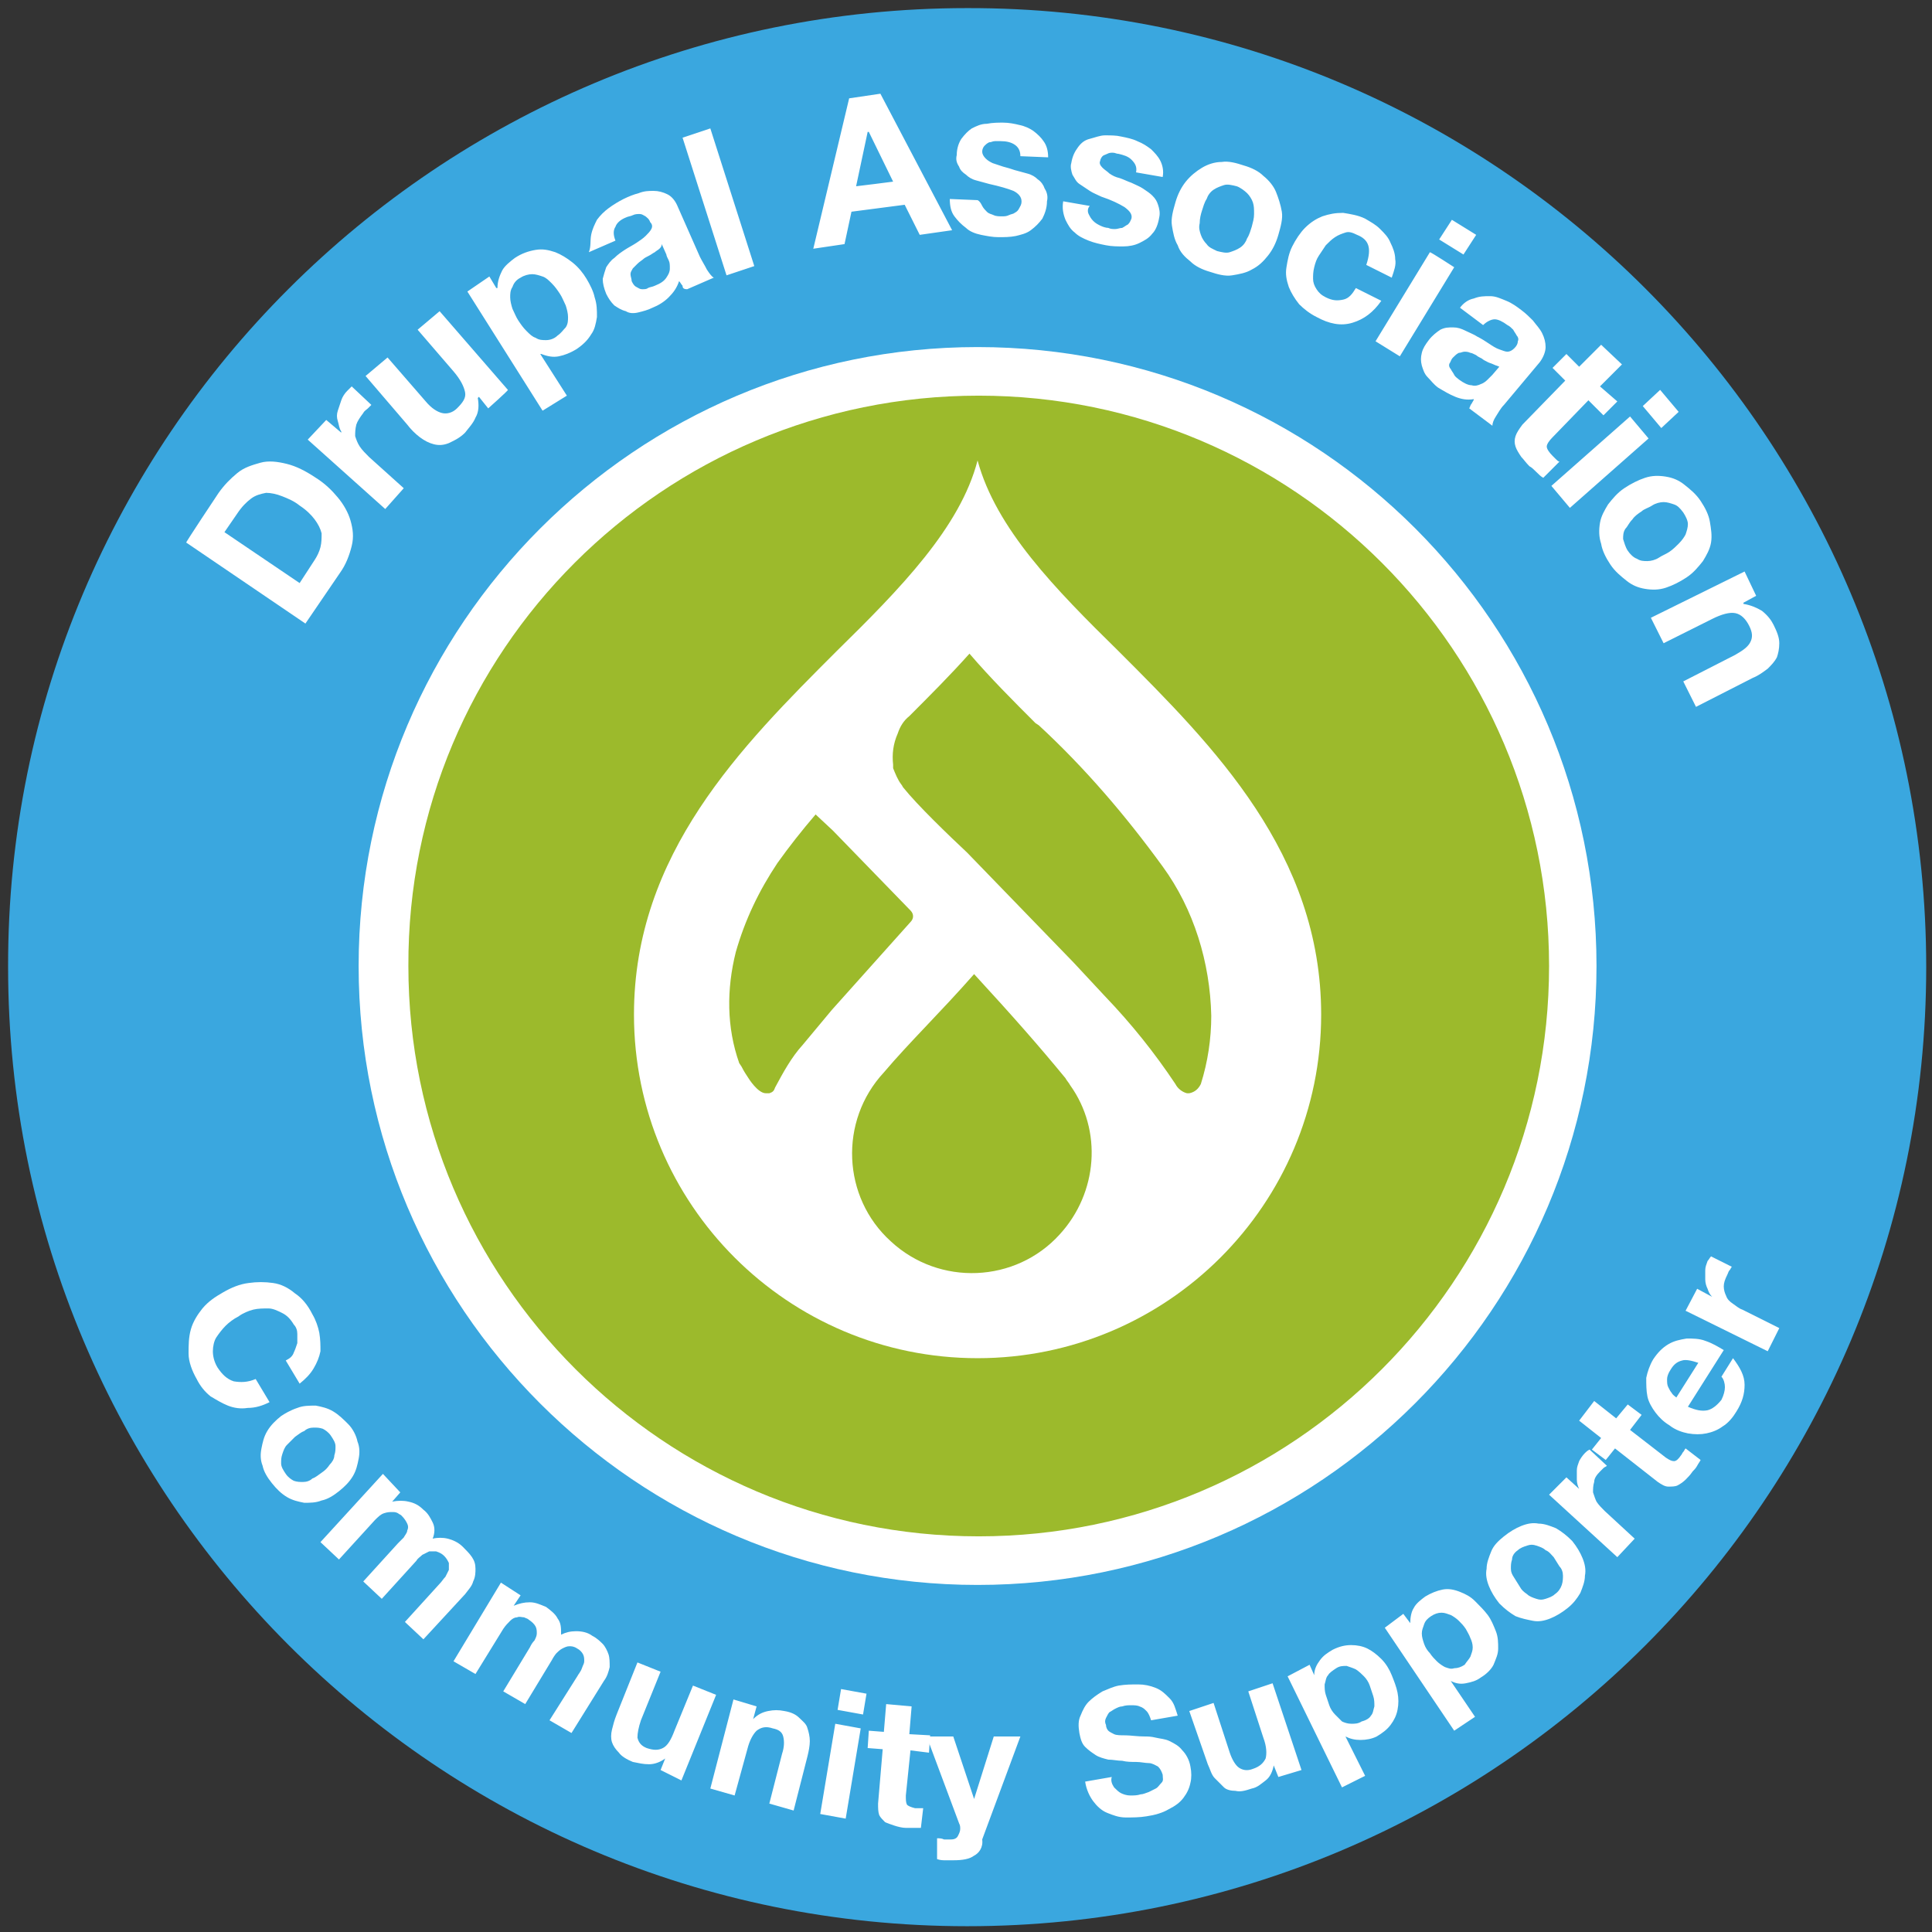
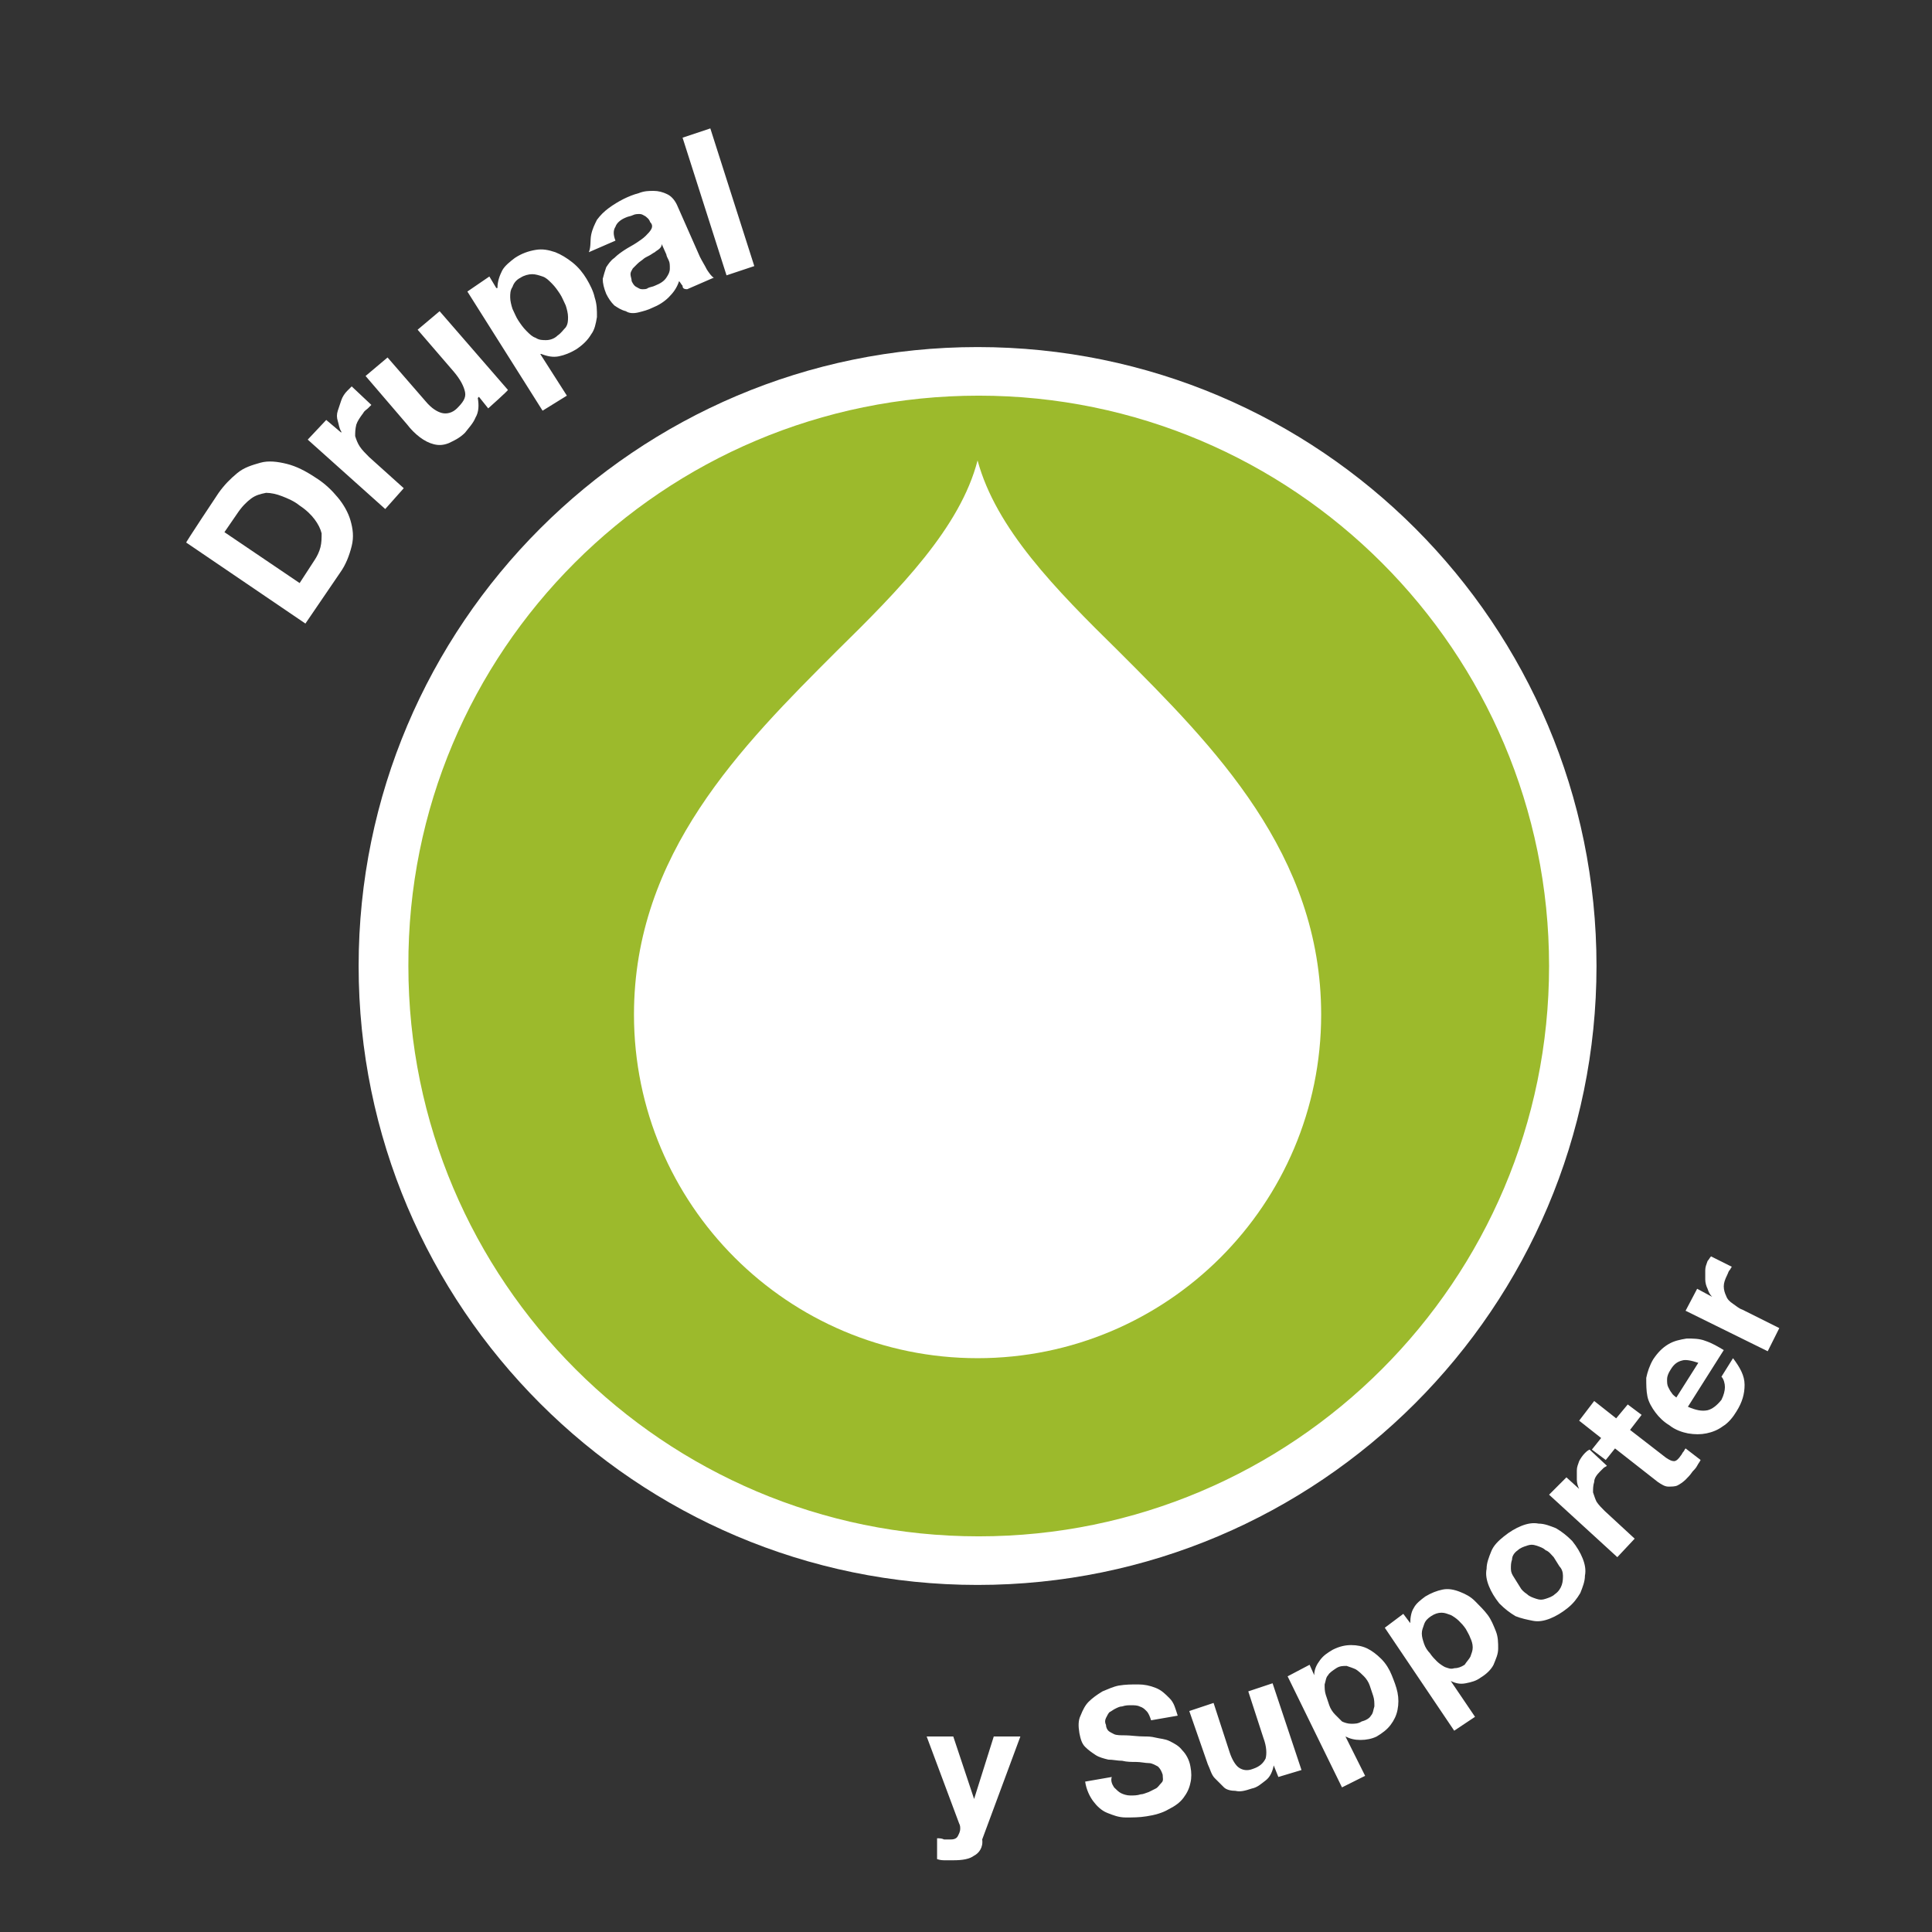
<svg xmlns="http://www.w3.org/2000/svg" width="167" height="167" viewBox="0 0 167 167">
  <rect x="0" y="0" width="167" height="167" fill="#333333" stroke="none" />
  <defs>
    <linearGradient id="a" x1=".282%" x2="13.133%" y1="50%" y2="50%">
      <stop offset="0%" stop-color="#3AA7DF" />
      <stop offset="51.94%" stop-color="#3AA7DF" />
      <stop offset="100%" stop-color="#3AA7DF" />
    </linearGradient>
  </defs>
  <g fill="none" fill-rule="evenodd">
-     <path fill="url(#a)" fill-rule="nonzero" d="M166.5,83.6 C166.5,129.4 129.4,166.5 83.6,166.5 C37.8,166.5 0.7,129.4 0.7,83.6 C0.6,37.8 37.8,0.7 83.6,0.7 C129.4,0.6 166.5,37.8 166.5,83.6 Z" />
    <g fill-rule="nonzero" transform="translate(31 30)">
      <path fill="#9CBA2C" d="M53.5,104.9 C25.2,104.9 2.1,81.9 2.1,53.5 C2.1,25.2 25.1,2.1 53.5,2.1 C67.2,2.1 80.1,7.4 89.8,17.1 C99.5,26.8 104.8,39.7 104.8,53.4 C104.9,81.8 81.9,104.9 53.5,104.9 L53.5,104.9 Z" />
      <path fill="#FFF" d="M53.6,4.2 C80.8,4.2 102.9,26.3 102.9,53.5 C102.9,80.7 80.8,102.8 53.6,102.8 C26.4,102.8 4.3,80.7 4.3,53.5 C4.2,26.3 26.3,4.2 53.6,4.2 L53.6,4.2 M53.5,0 C24,0 0,24 0,53.5 C0,83 24,107 53.5,107 C83,107 107,83 107,53.5 C107,24 83.1,0 53.5,0 L53.5,0 Z" />
      <path fill="#FFF" d="M53.5,87.4 C37.1,87.4 23.8,74.1 23.8,57.7 C23.8,43.8 33.1,34.5 41.3,26.3 C46.8,20.9 52,15.6 53.5,9.8 C55.1,15.7 60.2,20.9 65.7,26.3 C73.9,34.5 83.2,43.8 83.2,57.7 C83.2,74.1 69.9,87.4 53.5,87.4" />
-       <path fill="#9CBA2B" d="M58.5 32.5C56.6 30.6 54.6 28.6 52.8 26.5 51.1 28.4 49.4 30.1 47.6 31.9 47.1 32.3 46.8 32.8 46.6 33.4 46.2 34.3 46.1 35.2 46.2 36.1 46.2 36.2 46.2 36.3 46.2 36.4 46.4 36.9 46.6 37.4 46.9 37.8 47 37.9 47 38 47.1 38.1 48.3 39.6 51 42.2 52.6 43.7L61.8 53.2 64.5 56.1C66.8 58.5 68.8 61 70.6 63.7L70.6 63.7C70.8 64.1 71.2 64.4 71.6 64.5L71.8 64.5C72.3 64.4 72.6 64.1 72.8 63.7L72.8 63.7C73.4 61.8 73.7 59.8 73.7 57.8 73.6 53.2 72.2 48.6 69.5 44.9 66.3 40.5 62.8 36.4 58.8 32.7L58.5 32.5ZM61.1 63.2C58.8 60.4 56.6 57.9 53.2 54.2 50.3 57.5 47.6 60.1 45.4 62.7 41.5 66.9 41.8 73.5 46 77.3 50.2 81.2 56.8 80.9 60.6 76.7 63.9 73.1 64.3 67.7 61.5 63.8 61.4 63.6 61.2 63.4 61.1 63.2ZM47.7 49.7C48 49.4 48 49 47.7 48.7L41 41.8 39.5 40.4C38.3 41.8 37.2 43.2 36.2 44.6 34.6 47 33.4 49.5 32.6 52.3L32.6 52.3C31.8 55.5 31.8 58.8 32.9 61.9L33.1 62.2C33.3 62.6 33.5 62.9 33.7 63.2L33.7 63.2C33.7 63.2 34.5 64.5 35.2 64.5L35.5 64.5C35.8 64.4 35.9 64.3 36 64 36.7 62.7 37.4 61.4 38.4 60.3L40.9 57.3 40.9 57.3 47.7 49.7Z" />
    </g>
    <g fill="#FFF" fill-rule="nonzero" transform="translate(16 8)">
      <path d="M2.9 34.6C3.4 33.9 3.9 33.4 4.5 32.9 5.1 32.4 5.8 32.2 6.5 32 7.2 31.8 8 31.9 8.8 32.1 9.6 32.3 10.4 32.7 11.3 33.3 12.1 33.8 12.7 34.4 13.2 35 13.7 35.6 14.1 36.3 14.3 37 14.5 37.7 14.6 38.4 14.4 39.2 14.2 40 13.9 40.8 13.4 41.5L10.4 45.9.1 38.9C-.1 39.1 2.9 34.6 2.9 34.6ZM11.2 40.4C11.4 40.1 11.6 39.7 11.7 39.3 11.8 38.9 11.8 38.5 11.8 38.1 11.7 37.7 11.5 37.3 11.2 36.9 10.9 36.5 10.5 36.1 9.9 35.7 9.4 35.3 8.9 35.1 8.4 34.9 7.9 34.7 7.4 34.6 7 34.6 6.5 34.7 6.1 34.8 5.7 35.1 5.3 35.4 4.9 35.8 4.5 36.4L3.4 38 9.9 42.4 11.2 40.4ZM12.2 28.3 13.5 29.4 13.5 29.3C13.3 29 13.3 28.7 13.2 28.4 13.1 28.1 13.1 27.8 13.2 27.5 13.3 27.2 13.4 26.9 13.5 26.6 13.6 26.3 13.8 26 14 25.8 14.1 25.7 14.3 25.5 14.4 25.4L16.1 27C16 27.1 15.9 27.2 15.8 27.3 15.7 27.4 15.5 27.5 15.4 27.7 15.1 28.1 14.9 28.4 14.8 28.7 14.7 29.1 14.7 29.4 14.7 29.7 14.8 30 14.9 30.3 15.1 30.6 15.3 30.9 15.6 31.2 15.9 31.5L18.9 34.2 17.3 36 10.6 30 12.2 28.3ZM26.2 27.3 25.4 26.3 25.3 26.4C25.4 27 25.4 27.6 25.1 28.1 24.9 28.6 24.5 29 24.2 29.4 23.7 29.9 23.2 30.1 22.8 30.3 22.3 30.5 21.9 30.5 21.5 30.4 21.1 30.3 20.7 30.1 20.3 29.8 19.9 29.5 19.5 29.1 19.2 28.7L15.6 24.5 17.5 22.9 20.8 26.7C21.3 27.3 21.8 27.6 22.2 27.7 22.6 27.8 23.1 27.7 23.5 27.3 24 26.8 24.3 26.4 24.2 25.9 24.1 25.4 23.8 24.8 23.2 24.1L20.1 20.5 22 18.9 27.9 25.7C28 25.7 26.2 27.3 26.2 27.3ZM26.3 15.9 26.9 16.9 27 16.9C27 16.3 27.2 15.8 27.4 15.4 27.6 15 28.1 14.6 28.5 14.3 29.1 13.9 29.7 13.7 30.3 13.6 30.9 13.5 31.4 13.6 32 13.8 32.5 14 33 14.3 33.5 14.7 34 15.1 34.4 15.6 34.7 16.1 35 16.6 35.3 17.2 35.4 17.7 35.6 18.3 35.6 18.8 35.6 19.4 35.5 20 35.4 20.5 35.1 20.9 34.8 21.4 34.4 21.8 33.8 22.2 33.3 22.5 32.8 22.7 32.3 22.8 31.8 22.9 31.3 22.8 30.8 22.6L30.7 22.6 33 26.2 30.9 27.5 24.4 17.2C24.4 17.2 26.3 15.9 26.3 15.9ZM32.9 20.3C33.1 20 33.1 19.7 33.1 19.4 33.1 19.1 33 18.7 32.9 18.4 32.7 18 32.6 17.7 32.4 17.4 32.2 17.1 32 16.8 31.7 16.5 31.4 16.2 31.2 16 30.9 15.9 30.6 15.8 30.3 15.7 30 15.7 29.7 15.7 29.3 15.8 29 16 28.6 16.2 28.4 16.5 28.3 16.8 28.1 17.1 28.1 17.4 28.1 17.7 28.1 18 28.2 18.4 28.3 18.7 28.5 19.1 28.6 19.4 28.8 19.7 29 20 29.2 20.3 29.5 20.6 29.8 20.9 30 21.1 30.3 21.2 30.6 21.4 30.9 21.4 31.2 21.4 31.5 21.4 31.9 21.3 32.2 21 32.5 20.8 32.7 20.5 32.9 20.3ZM35.1 12.3C35.2 11.8 35.4 11.4 35.6 11 35.9 10.6 36.2 10.3 36.6 10 37 9.7 37.5 9.4 37.9 9.2 38.3 9 38.8 8.8 39.2 8.7 39.7 8.5 40.1 8.5 40.5 8.5 40.9 8.5 41.3 8.6 41.7 8.8 42.1 9 42.4 9.4 42.6 9.9L44.5 14.2C44.7 14.6 44.9 14.9 45.1 15.3 45.3 15.6 45.5 15.9 45.7 16L43.4 17C43.1 17 43 16.9 43 16.7 42.9 16.6 42.8 16.4 42.7 16.3 42.5 16.9 42.2 17.3 41.8 17.7 41.4 18.1 40.9 18.4 40.4 18.6 40 18.8 39.6 18.9 39.2 19 38.8 19.1 38.4 19.1 38.1 18.9 37.7 18.8 37.4 18.6 37.1 18.4 36.8 18.1 36.6 17.8 36.4 17.4 36.2 16.9 36.1 16.5 36.1 16.1 36.2 15.7 36.3 15.4 36.4 15.1 36.6 14.8 36.8 14.5 37.1 14.3 37.4 14 37.7 13.8 38 13.6 38.3 13.4 38.7 13.2 39 13 39.3 12.8 39.6 12.6 39.8 12.4 40 12.2 40.2 12 40.3 11.8 40.4 11.6 40.4 11.4 40.2 11.2 40.1 10.9 39.9 10.8 39.8 10.7 39.6 10.6 39.5 10.5 39.3 10.5 39.1 10.5 38.9 10.5 38.7 10.6 38.5 10.7 38.3 10.7 38.1 10.8 37.6 11 37.3 11.3 37.2 11.6 37 11.9 37 12.3 37.2 12.8L34.9 13.8C35.1 13.3 35 12.8 35.1 12.3L35.1 12.3ZM41 13.5C40.9 13.6 40.7 13.7 40.6 13.8 40.4 13.9 40.3 14 40.1 14.1 39.9 14.2 39.7 14.3 39.6 14.4 39.5 14.5 39.3 14.6 39.1 14.8 38.9 15 38.8 15.1 38.7 15.2 38.6 15.4 38.5 15.5 38.5 15.7 38.5 15.9 38.6 16.1 38.6 16.3 38.7 16.5 38.8 16.7 39 16.8 39.2 16.9 39.3 17 39.5 17 39.7 17 39.9 17 40 16.9 40.2 16.8 40.4 16.8 40.6 16.7 41.1 16.5 41.4 16.3 41.6 16 41.8 15.7 41.9 15.5 41.9 15.2 41.9 14.9 41.9 14.7 41.8 14.5 41.7 14.3 41.6 14.1 41.6 14L41.2 13.1C41.2 13.3 41.1 13.4 41 13.5Z" />
      <polygon points="45.4 3.1 49.2 15 46.8 15.8 43 3.9" />
-       <path d="M60.1.1 66.3 11.9 63.5 12.3 62.2 9.7 57.6 10.3 57 13.1 54.3 13.5 57.4.5 60.1.1ZM61.2 7.7 59.1 3.4 59 3.4 58 8.1C58.1 8.1 61.2 7.7 61.2 7.7ZM68.9 9.8C69 10 69.2 10.2 69.3 10.3 69.5 10.5 69.7 10.5 69.9 10.6 70.1 10.7 70.4 10.7 70.6 10.7 70.8 10.7 71 10.7 71.2 10.6 71.4 10.5 71.6 10.5 71.7 10.4 71.9 10.3 72 10.2 72.1 10 72.2 9.8 72.3 9.7 72.3 9.4 72.3 9 72 8.7 71.6 8.5 71.1 8.3 70.4 8.1 69.5 7.9 69.1 7.8 68.8 7.7 68.4 7.6 68 7.5 67.7 7.3 67.5 7.1 67.2 6.9 67 6.7 66.9 6.4 66.7 6.1 66.6 5.8 66.7 5.4 66.7 4.8 66.9 4.3 67.1 4 67.4 3.6 67.7 3.3 68 3.1 68.4 2.9 68.8 2.7 69.3 2.7 69.8 2.6 70.3 2.6 70.7 2.6 71.2 2.6 71.7 2.7 72.1 2.8 72.6 2.9 73 3.1 73.3 3.3 73.7 3.6 74 3.9 74.2 4.2 74.5 4.6 74.6 5.1 74.6 5.6L72.2 5.5C72.2 5 72 4.7 71.7 4.5 71.4 4.3 71 4.2 70.5 4.2 70.3 4.2 70.2 4.2 70 4.2 69.8 4.2 69.7 4.3 69.5 4.3 69.3 4.4 69.2 4.5 69.1 4.6 69 4.7 68.9 4.9 68.9 5.1 68.9 5.3 69 5.5 69.2 5.7 69.4 5.9 69.6 6 69.8 6.1 70.1 6.2 70.4 6.3 70.7 6.4 71.1 6.5 71.4 6.6 71.7 6.7 72.1 6.8 72.4 6.9 72.8 7 73.2 7.1 73.5 7.3 73.7 7.5 74 7.7 74.2 8 74.3 8.3 74.5 8.6 74.6 9 74.5 9.4 74.5 10 74.3 10.5 74.1 10.9 73.8 11.3 73.5 11.6 73.1 11.9 72.7 12.2 72.2 12.3 71.8 12.4 71.3 12.5 70.8 12.5 70.3 12.5 69.8 12.5 69.3 12.4 68.8 12.3 68.3 12.2 67.8 12 67.5 11.7 67.1 11.4 66.8 11.1 66.5 10.7 66.2 10.3 66.1 9.8 66.1 9.2L68.5 9.3C68.7 9.4 68.8 9.6 68.9 9.8L68.9 9.8ZM78.1 10.5C78.2 10.7 78.3 10.9 78.5 11.1 78.7 11.3 78.9 11.4 79.1 11.5 79.3 11.6 79.6 11.7 79.8 11.7 80 11.8 80.2 11.8 80.4 11.8 80.6 11.8 80.8 11.7 81 11.7 81.2 11.6 81.3 11.5 81.5 11.4 81.7 11.2 81.7 11.1 81.8 10.9 81.9 10.5 81.6 10.2 81.2 9.9 80.7 9.6 80.1 9.3 79.2 9 78.8 8.8 78.5 8.7 78.2 8.5 77.9 8.3 77.6 8.1 77.3 7.9 77 7.7 76.9 7.4 76.7 7.1 76.6 6.8 76.5 6.4 76.6 6.1 76.7 5.5 76.9 5.1 77.2 4.7 77.5 4.3 77.8 4.1 78.2 4 78.6 3.9 79.1 3.7 79.5 3.7 80 3.7 80.5 3.7 80.9 3.8 81.4 3.9 81.9 4 82.3 4.2 82.8 4.4 83.1 4.6 83.5 4.9 83.8 5.2 84.1 5.5 84.3 5.9 84.5 6.3 84.6 6.8 84.5 7.3L82.2 6.9C82.3 6.4 82.1 6.1 81.8 5.8 81.5 5.5 81.1 5.4 80.7 5.3 80.5 5.3 80.4 5.2 80.2 5.2 80 5.2 79.9 5.2 79.7 5.3 79.5 5.4 79.4 5.4 79.3 5.5 79.2 5.6 79.1 5.8 79.1 5.9 79 6.1 79.1 6.3 79.3 6.5 79.5 6.7 79.7 6.8 79.9 7 80.2 7.2 80.4 7.3 80.8 7.4 81.1 7.5 81.5 7.7 81.8 7.8 82.2 8 82.5 8.1 82.8 8.3 83.1 8.5 83.4 8.7 83.6 8.9 83.9 9.2 84 9.4 84.1 9.7 84.2 10 84.3 10.4 84.2 10.8 84.1 11.4 83.9 11.9 83.6 12.2 83.3 12.6 82.9 12.8 82.5 13 82.1 13.2 81.6 13.3 81.1 13.3 80.6 13.3 80.1 13.3 79.6 13.2 79.1 13.1 78.6 13 78.1 12.8 77.6 12.6 77.2 12.4 76.9 12.1 76.5 11.8 76.3 11.4 76.1 11 75.9 10.5 75.8 10 75.9 9.4L78.2 9.8C78 10 78 10.3 78.1 10.5L78.1 10.5ZM86.5 7.7C86.9 7.2 87.4 6.8 87.9 6.5 88.4 6.2 89 6 89.6 6 90.2 5.9 90.9 6.1 91.5 6.3 92.2 6.5 92.8 6.8 93.2 7.2 93.7 7.6 94.1 8.1 94.3 8.6 94.5 9.1 94.7 9.7 94.8 10.3 94.9 10.9 94.7 11.6 94.5 12.3 94.3 13 94 13.6 93.6 14.1 93.2 14.6 92.8 15 92.2 15.3 91.7 15.6 91.1 15.7 90.5 15.8 89.9 15.9 89.2 15.7 88.6 15.5 87.9 15.3 87.3 15 86.9 14.6 86.4 14.2 86 13.8 85.8 13.2 85.5 12.7 85.4 12.1 85.3 11.5 85.2 10.9 85.4 10.2 85.6 9.5 85.8 8.8 86.1 8.2 86.5 7.7L86.5 7.7ZM87.7 11.3C87.6 11.7 87.7 12 87.8 12.3 87.9 12.6 88.1 12.9 88.3 13.1 88.5 13.4 88.8 13.5 89.2 13.7 89.6 13.8 90 13.9 90.3 13.8 90.6 13.7 90.9 13.6 91.2 13.4 91.5 13.2 91.7 12.9 91.8 12.6 92 12.3 92.1 11.9 92.2 11.6 92.3 11.2 92.4 10.9 92.4 10.5 92.4 10.1 92.4 9.8 92.3 9.5 92.2 9.2 92 8.9 91.8 8.7 91.6 8.5 91.2 8.2 90.9 8.1 90.5 8 90.1 7.9 89.8 8 89.5 8.1 89.2 8.2 88.9 8.4 88.6 8.6 88.4 8.9 88.3 9.2 88.1 9.5 88 9.9 87.9 10.2 87.8 10.5 87.7 10.9 87.7 11.3L87.7 11.3ZM101.3 12.3C100.9 12.1 100.6 12 100.3 12.1 100 12.2 99.7 12.3 99.4 12.5 99.1 12.7 98.9 12.9 98.6 13.2 98.4 13.5 98.2 13.8 98 14.1 97.8 14.4 97.7 14.7 97.6 15.1 97.5 15.5 97.5 15.8 97.5 16.1 97.5 16.4 97.6 16.7 97.8 17 98 17.3 98.2 17.5 98.6 17.7 99.2 18 99.6 18 100.1 17.9 100.6 17.8 100.9 17.4 101.2 16.9L103.4 18C102.7 19 101.9 19.6 100.9 19.9 99.9 20.2 98.9 20 97.8 19.4 97.2 19.1 96.7 18.7 96.3 18.3 95.9 17.8 95.6 17.3 95.4 16.8 95.2 16.2 95.1 15.7 95.2 15.1 95.3 14.5 95.4 13.9 95.7 13.3 96 12.7 96.4 12.1 96.8 11.7 97.3 11.2 97.8 10.9 98.3 10.7 98.9 10.5 99.4 10.4 100.1 10.4 100.7 10.5 101.4 10.6 102 10.9 102.5 11.2 102.9 11.4 103.3 11.8 103.7 12.2 104 12.5 104.2 13 104.4 13.4 104.6 13.9 104.6 14.4 104.7 14.9 104.5 15.4 104.3 16L102.1 14.9C102.6 13.4 102.3 12.7 101.3 12.3L101.3 12.3ZM109.7 15.1 105 22.8 102.9 21.5 107.6 13.8C107.7 13.8 109.7 15.1 109.7 15.1ZM108.4 12.7 109.5 11 111.6 12.3 110.5 14 108.4 12.7ZM111.4 17.8C111.9 17.6 112.3 17.6 112.8 17.6 113.3 17.6 113.7 17.8 114.2 18 114.7 18.2 115.1 18.5 115.5 18.8 115.9 19.1 116.2 19.4 116.5 19.7 116.8 20.1 117.1 20.4 117.3 20.8 117.5 21.2 117.6 21.6 117.6 22 117.6 22.4 117.4 22.9 117.1 23.3L114 27C113.7 27.3 113.5 27.7 113.3 28 113.1 28.3 113 28.6 113 28.8L111 27.3C111.1 27.1 111.1 27 111.2 26.9 111.3 26.7 111.4 26.6 111.4 26.5 110.8 26.6 110.3 26.5 109.8 26.3 109.3 26.1 108.8 25.8 108.3 25.5 107.9 25.2 107.7 24.9 107.4 24.6 107.1 24.3 107 23.9 106.9 23.6 106.8 23.2 106.8 22.9 106.9 22.5 107 22.1 107.2 21.8 107.5 21.4 107.8 21 108.2 20.7 108.5 20.5 108.9 20.3 109.2 20.3 109.6 20.3 110 20.3 110.3 20.4 110.7 20.6 111.1 20.8 111.4 20.9 111.7 21.1 112.1 21.3 112.4 21.5 112.7 21.7 113 21.9 113.3 22.1 113.6 22.2 113.9 22.3 114.1 22.4 114.3 22.4 114.5 22.4 114.7 22.3 114.9 22.1 115.1 21.9 115.2 21.7 115.2 21.5 115.3 21.3 115.2 21.1 115.1 21 115 20.8 114.9 20.7 114.8 20.5 114.6 20.3 114.5 20.2 114.3 20.1 113.9 19.8 113.5 19.6 113.2 19.6 112.9 19.6 112.5 19.8 112.2 20.1L110.2 18.6C110.5 18.2 110.9 17.9 111.4 17.8L111.4 17.8ZM113.1 23.5C112.9 23.4 112.8 23.4 112.6 23.3 112.4 23.2 112.2 23.1 112.1 23 111.9 22.9 111.7 22.8 111.6 22.7 111.4 22.6 111.2 22.5 111.1 22.5 110.9 22.4 110.7 22.4 110.6 22.4 110.4 22.4 110.3 22.5 110.1 22.5 109.9 22.6 109.8 22.7 109.6 22.9 109.4 23.1 109.4 23.3 109.3 23.4 109.2 23.6 109.3 23.8 109.4 23.9 109.5 24.1 109.6 24.2 109.7 24.4 109.8 24.6 110 24.7 110.1 24.8 110.5 25.1 110.9 25.3 111.2 25.3 111.5 25.4 111.8 25.3 112 25.2 112.3 25.1 112.5 24.9 112.6 24.8 112.8 24.6 112.9 24.5 113 24.4L113.6 23.7C113.4 23.6 113.3 23.6 113.1 23.5L113.1 23.5ZM123.8 26.7 122.6 27.9 121.3 26.6 118.2 29.8C117.9 30.1 117.7 30.4 117.7 30.6 117.7 30.8 117.9 31.1 118.2 31.4 118.3 31.5 118.4 31.6 118.5 31.7 118.6 31.8 118.7 31.9 118.8 31.9L117.4 33.3C117.2 33.2 117 33 116.8 32.8 116.6 32.6 116.4 32.4 116.2 32.3 115.9 32 115.7 31.7 115.5 31.5 115.3 31.2 115.1 30.9 115 30.6 114.9 30.3 114.9 30 115 29.7 115.1 29.4 115.3 29.1 115.6 28.7L119.3 24.9 118.2 23.8 119.4 22.6 120.5 23.7 122.4 21.8 124.2 23.5 122.3 25.4 123.8 26.7 123.8 26.7ZM126.5 29.9 119.7 35.9 118.1 34 124.9 28 126.5 29.9ZM126 27.1 127.5 25.7 129.1 27.6 127.6 29 126 27.1ZM126.2 33.3C126.8 33.1 127.4 33.1 128 33.2 128.6 33.3 129.1 33.5 129.6 33.9 130.1 34.3 130.6 34.7 131 35.3 131.4 35.9 131.7 36.5 131.8 37.1 131.9 37.7 132 38.3 131.9 38.9 131.8 39.5 131.5 40 131.2 40.5 130.8 41 130.4 41.5 129.8 41.9 129.2 42.3 128.6 42.6 128 42.8 127.4 43 126.8 43 126.2 42.9 125.6 42.8 125.1 42.6 124.6 42.2 124.1 41.8 123.6 41.4 123.2 40.8 122.8 40.2 122.5 39.6 122.4 39 122.2 38.4 122.2 37.8 122.3 37.2 122.4 36.6 122.7 36.1 123 35.6 123.4 35.1 123.8 34.6 124.4 34.2 125 33.8 125.6 33.5 126.2 33.3L126.2 33.3ZM125.1 36.9C124.8 37.2 124.7 37.5 124.5 37.7 124.3 38 124.3 38.3 124.3 38.6 124.4 38.9 124.5 39.3 124.7 39.6 124.9 39.9 125.2 40.2 125.5 40.3 125.8 40.5 126.1 40.5 126.4 40.5 126.7 40.5 127.1 40.4 127.4 40.2 127.7 40 128 39.9 128.3 39.7 128.6 39.5 128.9 39.2 129.1 39 129.4 38.7 129.6 38.4 129.7 38.2 129.8 37.9 129.9 37.6 129.9 37.3 129.9 37 129.7 36.6 129.5 36.3 129.2 35.9 129 35.7 128.7 35.6 128.4 35.5 128.1 35.4 127.8 35.4 127.5 35.4 127.1 35.5 126.8 35.7 126.5 35.9 126.1 36 125.9 36.2 125.6 36.4 125.3 36.6 125.1 36.9ZM135.8 43.5 134.7 44.1 134.7 44.2C135.3 44.3 135.8 44.5 136.3 44.8 136.8 45.2 137.1 45.6 137.3 46 137.6 46.6 137.8 47.1 137.8 47.6 137.8 48.1 137.7 48.5 137.6 48.8 137.4 49.2 137.1 49.5 136.8 49.8 136.4 50.1 136 50.4 135.5 50.6L130.6 53.1 129.5 50.9 134 48.6C134.7 48.2 135.1 47.9 135.3 47.5 135.5 47.1 135.5 46.7 135.2 46.1 134.9 45.5 134.5 45.1 134 45 133.5 44.9 132.8 45.1 132 45.5L127.8 47.6 126.7 45.4 134.8 41.4C134.8 41.4 135.8 43.5 135.8 43.5Z" />
    </g>
    <g transform="translate(8 91)">
      <path d="M0.3,3.1 C6.8,40.5 40,67.8 77.9,67.1 C115.8,66.4 147.8,37.9 153,0.3" />
-       <path fill="#FFF" fill-rule="nonzero" d="M17.4 25.9C17.5 25.7 17.6 25.4 17.7 25.1 17.7 24.8 17.7 24.5 17.7 24.3 17.7 24 17.6 23.7 17.4 23.5 17.1 23 16.8 22.7 16.4 22.5 16 22.3 15.6 22.1 15.2 22.1 14.8 22.1 14.3 22.1 13.9 22.2 13.5 22.3 13 22.5 12.6 22.8 12.2 23 11.8 23.3 11.5 23.6 11.2 23.9 10.9 24.3 10.7 24.6 10.5 24.9 10.4 25.4 10.4 25.8 10.4 26.2 10.5 26.7 10.8 27.2 11.2 27.8 11.6 28.2 12.2 28.4 12.8 28.5 13.4 28.5 14.1 28.2L15.3 30.2C14.7 30.5 14.1 30.7 13.4 30.7 12.8 30.8 12.2 30.7 11.7 30.5 11.2 30.3 10.7 30 10.2 29.7 9.7 29.3 9.3 28.8 9 28.2 8.6 27.5 8.3 26.7 8.3 26 8.3 25.3 8.3 24.6 8.5 23.9 8.7 23.2 9.1 22.6 9.5 22.1 10 21.5 10.6 21.1 11.3 20.7 12 20.3 12.7 20 13.5 19.9 14.2 19.8 14.9 19.8 15.6 19.9 16.3 20 16.9 20.3 17.5 20.8 18.1 21.2 18.6 21.8 19 22.6 19.3 23.1 19.5 23.7 19.6 24.2 19.7 24.8 19.7 25.3 19.7 25.8 19.6 26.3 19.4 26.8 19.1 27.3 18.8 27.8 18.4 28.2 17.9 28.6L16.7 26.6C17.1 26.4 17.3 26.2 17.4 25.9ZM17.7 30.7C18.2 30.5 18.7 30.5 19.3 30.5 19.8 30.6 20.3 30.7 20.8 31 21.3 31.3 21.7 31.7 22.1 32.1 22.5 32.5 22.8 33.1 22.9 33.6 23.1 34.1 23.1 34.6 23 35.1 22.9 35.6 22.8 36.1 22.5 36.6 22.2 37.1 21.8 37.5 21.3 37.9 20.8 38.3 20.3 38.6 19.8 38.7 19.3 38.9 18.8 38.9 18.3 38.9 17.8 38.8 17.3 38.7 16.8 38.4 16.3 38.1 15.9 37.7 15.5 37.2 15.1 36.7 14.8 36.2 14.7 35.7 14.5 35.2 14.5 34.7 14.6 34.2 14.7 33.7 14.8 33.2 15.1 32.7 15.4 32.2 15.8 31.8 16.3 31.4 16.6 31.2 17.1 30.9 17.7 30.7ZM16.8 33.9C16.6 34.1 16.5 34.4 16.4 34.7 16.3 35 16.3 35.2 16.3 35.5 16.3 35.8 16.5 36.1 16.7 36.4 16.9 36.7 17.2 36.9 17.4 37 17.7 37.1 17.9 37.1 18.2 37.1 18.5 37.1 18.8 37 19 36.8 19.3 36.7 19.5 36.5 19.8 36.3 20.1 36.1 20.3 35.9 20.5 35.6 20.7 35.4 20.9 35.1 20.9 34.8 21 34.5 21 34.3 21 34 21 33.7 20.8 33.4 20.6 33.1 20.4 32.8 20.1 32.6 19.9 32.5 19.6 32.4 19.4 32.4 19.1 32.4 18.8 32.4 18.5 32.5 18.3 32.7 18 32.8 17.8 33 17.5 33.2 17.2 33.5 17 33.7 16.8 33.9ZM26.6 38 25.9 38.8 25.9 38.8C26.4 38.7 26.9 38.7 27.3 38.8 27.8 38.9 28.2 39.1 28.6 39.5 29 39.8 29.2 40.2 29.4 40.6 29.6 41 29.6 41.5 29.4 42 29.8 41.9 30.3 41.9 30.7 42 31.1 42.1 31.6 42.3 32 42.7 32.3 43 32.6 43.3 32.8 43.6 33 43.9 33.1 44.2 33.1 44.6 33.1 44.9 33.1 45.3 32.9 45.7 32.8 46.1 32.5 46.4 32.2 46.8L28.6 50.7 27 49.2 30 45.9C30.2 45.7 30.3 45.5 30.5 45.3 30.6 45.1 30.7 44.9 30.8 44.7 30.8 44.5 30.8 44.3 30.8 44.1 30.7 43.9 30.6 43.7 30.4 43.5 30.2 43.3 30 43.2 29.7 43.1 29.5 43.1 29.3 43.1 29.1 43.1 28.9 43.2 28.7 43.3 28.5 43.4 28.3 43.6 28.1 43.7 28 43.9L25 47.2 23.4 45.7 26.4 42.4C26.6 42.2 26.7 42.1 26.9 41.9 27 41.7 27.2 41.5 27.2 41.3 27.3 41.1 27.3 40.9 27.2 40.7 27.1 40.5 27 40.3 26.7 40 26.6 39.9 26.5 39.9 26.4 39.8 26.2 39.7 26.1 39.7 25.9 39.7 25.7 39.7 25.5 39.7 25.2 39.8 24.9 39.9 24.7 40.1 24.4 40.4L21.3 43.8 19.7 42.3 25.1 36.4 26.6 38ZM37 46.9 36.4 47.8 36.4 47.8C36.9 47.6 37.3 47.5 37.8 47.5 38.3 47.5 38.7 47.7 39.2 47.9 39.6 48.2 40 48.5 40.2 48.9 40.5 49.3 40.5 49.7 40.5 50.3 40.9 50.1 41.3 50 41.8 50 42.3 50 42.8 50.1 43.2 50.4 43.6 50.6 43.9 50.9 44.1 51.1 44.3 51.3 44.5 51.7 44.6 52 44.7 52.3 44.7 52.7 44.7 53.1 44.6 53.5 44.5 53.9 44.2 54.3L41.4 58.8 39.5 57.7 41.9 53.9C42 53.7 42.2 53.5 42.3 53.2 42.4 52.9 42.5 52.8 42.5 52.6 42.5 52.4 42.5 52.2 42.4 52 42.3 51.8 42.1 51.6 41.9 51.5 41.6 51.3 41.4 51.3 41.2 51.3 41 51.3 40.8 51.4 40.6 51.5 40.4 51.6 40.2 51.8 40.1 51.9 40 52 39.8 52.3 39.7 52.5L37.4 56.3 35.5 55.2 37.8 51.4C37.9 51.2 38 51 38.2 50.8 38.3 50.6 38.4 50.4 38.4 50.2 38.4 50 38.4 49.8 38.3 49.6 38.2 49.4 38 49.2 37.7 49 37.6 48.9 37.5 48.9 37.3 48.8 37.1 48.8 36.9 48.7 36.7 48.8 36.5 48.8 36.3 48.9 36.1 49.1 35.9 49.3 35.7 49.5 35.5 49.8L33.1 53.7 31.2 52.6 35.3 45.8 37 46.9ZM49.1 62 49.5 61 49.5 61C49.1 61.3 48.6 61.5 48.1 61.5 47.6 61.5 47.2 61.4 46.7 61.3 46.2 61.1 45.7 60.8 45.5 60.5 45.2 60.2 45 59.9 44.9 59.6 44.8 59.3 44.8 58.9 44.9 58.5 45 58.1 45.1 57.7 45.3 57.2L47.1 52.7 49.1 53.5 47.4 57.7C47.2 58.3 47.1 58.8 47.1 59.2 47.2 59.6 47.4 59.9 47.9 60.1 48.5 60.3 48.9 60.3 49.3 60.1 49.7 59.9 50 59.4 50.3 58.6L51.9 54.7 53.9 55.5 50.9 62.9 49.1 62ZM57.4 56.5 57.1 57.6 57.1 57.6C57.5 57.2 57.9 57 58.4 56.9 58.9 56.8 59.3 56.8 59.8 56.9 60.4 57 60.8 57.2 61.1 57.5 61.4 57.8 61.7 58 61.8 58.4 61.9 58.7 62 59.1 62 59.5 62 59.9 61.9 60.4 61.8 60.8L60.6 65.5 58.5 64.9 59.6 60.6C59.8 60 59.8 59.5 59.7 59.1 59.6 58.7 59.3 58.5 58.8 58.4 58.2 58.2 57.8 58.3 57.4 58.6 57.1 58.9 56.8 59.4 56.6 60.2L55.5 64.2 53.4 63.6 55.4 55.9 57.4 56.5ZM66.4 58.4 65.1 66.2 62.9 65.8 64.2 58 66.4 58.4ZM64.4 56.8 64.7 55 66.9 55.4 66.6 57.2 64.4 56.8ZM72.4 59 72.3 60.5 70.7 60.3 70.3 64.2C70.3 64.6 70.3 64.8 70.4 65 70.5 65.1 70.7 65.2 71.1 65.3 71.2 65.3 71.3 65.3 71.5 65.3 71.6 65.3 71.7 65.3 71.8 65.3L71.6 67C71.4 67 71.2 67 71 67 70.8 67 70.6 67 70.3 67 70 67 69.6 66.9 69.3 66.8 69 66.7 68.7 66.6 68.5 66.5 68.3 66.3 68.1 66.1 68 65.9 67.9 65.6 67.9 65.3 67.9 64.9L68.3 60.2 67 60.1 67.1 58.6 68.4 58.7 68.6 56.3 70.8 56.5 70.6 58.9 72.4 59Z" />
      <path fill="#FFF" fill-rule="nonzero" d="M76.2 69.4C75.8 69.7 75.2 69.8 74.4 69.8 74.2 69.8 74 69.8 73.7 69.8 73.5 69.8 73.3 69.8 73 69.7L73 67.9C73.2 67.9 73.4 67.9 73.6 68 73.8 68 74 68 74.2 68 74.5 68 74.7 67.9 74.8 67.7 74.9 67.5 75 67.3 75 67.1 75 66.9 75 66.8 74.9 66.6L72.1 59.1 74.4 59.1 76.2 64.5 76.2 64.5 77.9 59.1 80.2 59.1 76.9 68C77 68.7 76.6 69.2 76.2 69.4ZM88.3 63.5C88.5 63.7 88.7 63.9 88.9 64 89.1 64.1 89.4 64.2 89.7 64.2 90 64.2 90.3 64.2 90.6 64.1 90.8 64.1 91 64 91.3 63.9 91.5 63.8 91.7 63.7 91.9 63.6 92.1 63.5 92.2 63.3 92.4 63.1 92.6 62.9 92.5 62.7 92.5 62.4 92.4 62.1 92.3 61.9 92.1 61.7 91.9 61.6 91.6 61.4 91.3 61.4 91 61.4 90.6 61.3 90.2 61.3 89.8 61.3 89.4 61.3 89 61.2 88.6 61.2 88.2 61.1 87.8 61.1 87.4 61 87 60.9 86.7 60.7 86.4 60.5 86.1 60.3 85.8 60 85.5 59.7 85.4 59.3 85.3 58.8 85.2 58.2 85.2 57.7 85.4 57.3 85.6 56.8 85.8 56.4 86.1 56.1 86.4 55.8 86.8 55.5 87.3 55.2 87.8 55 88.2 54.8 88.7 54.7 89.3 54.6 89.8 54.6 90.4 54.6 90.9 54.6 91.4 54.7 91.9 54.9 92.4 55.1 92.7 55.4 93.1 55.8 93.5 56.2 93.6 56.7 93.8 57.3L91.5 57.7C91.4 57.4 91.3 57.1 91.1 56.9 90.9 56.7 90.8 56.6 90.5 56.5 90.3 56.4 90 56.4 89.8 56.4 89.5 56.4 89.3 56.4 89 56.5 88.8 56.5 88.6 56.6 88.4 56.7 88.2 56.8 88.1 56.9 87.9 57 87.8 57.1 87.7 57.3 87.6 57.5 87.5 57.7 87.5 57.9 87.6 58.1 87.6 58.3 87.7 58.5 87.8 58.6 87.9 58.7 88.1 58.8 88.3 58.9 88.5 59 88.9 59 89.3 59 89.7 59 90.3 59.1 91 59.1 91.2 59.1 91.5 59.1 91.9 59.2 92.3 59.3 92.7 59.3 93.1 59.5 93.5 59.7 93.9 59.9 94.2 60.3 94.5 60.6 94.8 61.1 94.9 61.7 95 62.2 95 62.7 94.9 63.1 94.8 63.6 94.6 64 94.3 64.4 94 64.8 93.6 65.1 93 65.4 92.5 65.7 91.8 65.9 91.1 66 90.5 66.1 89.9 66.1 89.3 66.1 88.7 66.1 88.2 65.9 87.7 65.7 87.2 65.5 86.8 65.1 86.5 64.7 86.2 64.3 85.9 63.7 85.8 63L88.1 62.6C88 62.9 88.1 63.2 88.3 63.5ZM102.5 62.6 102.1 61.6 102.1 61.6C102 62.1 101.8 62.6 101.4 62.9 101 63.2 100.7 63.5 100.2 63.6 99.6 63.8 99.2 63.9 98.8 63.8 98.4 63.8 98 63.7 97.8 63.5 97.6 63.3 97.3 63 97 62.7 96.7 62.4 96.6 61.9 96.4 61.5L94.8 56.9 96.9 56.2 98.3 60.5C98.5 61.1 98.8 61.6 99.1 61.8 99.4 62 99.8 62.1 100.3 61.9 100.9 61.7 101.2 61.4 101.4 61 101.5 60.6 101.5 60 101.2 59.2L99.9 55.2 102 54.5 104.5 62 102.5 62.6ZM105.2 52.9 105.6 53.8 105.6 53.8C105.6 53.3 105.8 52.9 106.1 52.5 106.4 52.1 106.7 51.9 107.2 51.6 107.8 51.3 108.3 51.2 108.8 51.2 109.3 51.2 109.8 51.3 110.2 51.5 110.6 51.7 111 52 111.4 52.4 111.8 52.8 112.1 53.3 112.3 53.8 112.5 54.3 112.7 54.8 112.8 55.3 112.9 55.8 112.9 56.3 112.8 56.8 112.7 57.3 112.5 57.7 112.2 58.1 111.9 58.5 111.5 58.8 111 59.1 110.6 59.3 110.1 59.4 109.6 59.4 109.1 59.4 108.7 59.3 108.3 59.1L108.3 59.1 110 62.5 108 63.5 103.3 53.9 105.2 52.9ZM110.5 57.3C110.7 57.1 110.7 56.8 110.8 56.5 110.8 56.2 110.8 55.9 110.7 55.6 110.6 55.3 110.5 55 110.4 54.7 110.3 54.4 110.1 54.1 109.9 53.9 109.7 53.7 109.5 53.5 109.2 53.3 109 53.2 108.7 53.1 108.4 53 108.1 53 107.8 53 107.5 53.2 107.2 53.4 106.9 53.6 106.8 53.8 106.6 54 106.6 54.3 106.5 54.6 106.5 54.9 106.5 55.2 106.6 55.5 106.7 55.8 106.8 56.1 106.9 56.4 107 56.7 107.2 57 107.4 57.2 107.6 57.4 107.8 57.6 108 57.8 108.2 57.9 108.5 58 108.8 58 109.1 58 109.4 58 109.7 57.8 110.1 57.7 110.4 57.5 110.5 57.3ZM113.3 48.5 113.9 49.3 113.9 49.3C113.9 48.8 114 48.3 114.2 48 114.4 47.6 114.8 47.3 115.2 47 115.7 46.7 116.2 46.5 116.7 46.4 117.2 46.3 117.7 46.4 118.2 46.6 118.7 46.8 119.1 47 119.5 47.4 119.9 47.8 120.3 48.2 120.6 48.6 120.9 49 121.1 49.5 121.3 50 121.5 50.5 121.5 51 121.5 51.5 121.5 52 121.3 52.4 121.1 52.9 120.9 53.3 120.5 53.7 120 54 119.6 54.3 119.2 54.4 118.7 54.5 118.2 54.6 117.8 54.5 117.4 54.3L117.4 54.3 119.5 57.4 117.7 58.6 111.7 49.7 113.3 48.5ZM119.1 52.2C119.2 51.9 119.3 51.7 119.3 51.4 119.3 51.1 119.2 50.8 119.1 50.6 119 50.3 118.8 50 118.7 49.8 118.5 49.5 118.3 49.3 118.1 49.1 117.9 48.9 117.6 48.7 117.4 48.6 117.1 48.5 116.9 48.4 116.6 48.4 116.3 48.4 116 48.5 115.7 48.7 115.4 48.9 115.2 49.1 115.1 49.4 115 49.7 114.9 49.9 114.9 50.2 114.9 50.5 115 50.8 115.1 51.1 115.2 51.4 115.4 51.7 115.6 51.9 115.8 52.2 116 52.4 116.2 52.6 116.4 52.8 116.7 53 116.9 53.1 117.2 53.2 117.4 53.3 117.7 53.2 118 53.2 118.3 53.1 118.6 52.9 118.8 52.6 119 52.4 119.1 52.2ZM120.7 46.1C120.5 45.6 120.4 45.1 120.5 44.6 120.5 44.1 120.7 43.6 120.9 43.1 121.1 42.6 121.5 42.2 122 41.8 122.5 41.4 123 41.1 123.5 40.9 124 40.7 124.5 40.6 125 40.7 125.5 40.7 126 40.9 126.5 41.1 127 41.4 127.4 41.7 127.9 42.2 128.3 42.7 128.6 43.2 128.8 43.7 129 44.2 129.1 44.7 129 45.2 129 45.7 128.8 46.2 128.6 46.7 128.3 47.2 128 47.6 127.5 48 127 48.4 126.5 48.7 126 48.9 125.5 49.1 125 49.2 124.5 49.1 124 49 123.5 48.9 123 48.7 122.5 48.4 122.1 48.1 121.6 47.6 121.2 47.1 120.9 46.6 120.7 46.1ZM124 46.8C124.2 47 124.5 47.1 124.8 47.2 125.1 47.3 125.3 47.3 125.6 47.2 125.9 47.1 126.2 47 126.4 46.8 126.7 46.6 126.9 46.3 127 46 127.1 45.7 127.1 45.4 127.1 45.2 127.1 44.9 127 44.6 126.8 44.4 126.6 44.1 126.5 43.9 126.3 43.6 126.1 43.4 125.9 43.1 125.6 43 125.4 42.8 125.1 42.7 124.8 42.6 124.5 42.5 124.3 42.5 124 42.6 123.7 42.7 123.4 42.8 123.2 43 122.9 43.2 122.7 43.5 122.7 43.8 122.6 44.1 122.6 44.3 122.6 44.6 122.6 44.9 122.7 45.1 122.9 45.4 123.1 45.7 123.2 45.9 123.4 46.2 123.5 46.4 123.7 46.6 124 46.8ZM127.4 36.7 128.5 37.7 128.5 37.7C128.4 37.5 128.3 37.2 128.3 36.9 128.3 36.6 128.3 36.4 128.3 36.1 128.3 35.8 128.4 35.6 128.5 35.3 128.6 35.1 128.8 34.8 129 34.6 129.1 34.5 129.2 34.4 129.4 34.3L130.9 35.7C130.8 35.8 130.7 35.8 130.6 35.9 130.5 36 130.4 36.1 130.3 36.2 130 36.5 129.8 36.8 129.8 37.1 129.7 37.4 129.7 37.7 129.7 38 129.8 38.3 129.9 38.6 130 38.8 130.2 39.1 130.4 39.3 130.7 39.6L133.3 42 131.8 43.6 125.9 38.2 127.4 36.7ZM132.7 30.4 133.9 31.3 132.9 32.6 136 35C136.3 35.2 136.5 35.3 136.7 35.3 136.9 35.3 137.1 35.1 137.3 34.8 137.4 34.7 137.4 34.6 137.5 34.5 137.6 34.4 137.6 34.3 137.7 34.2L139 35.2C138.9 35.4 138.8 35.5 138.7 35.7 138.6 35.9 138.4 36.1 138.3 36.2 138.1 36.5 137.9 36.7 137.7 36.9 137.5 37.1 137.2 37.3 137 37.4 136.8 37.5 136.5 37.5 136.2 37.5 135.9 37.5 135.6 37.3 135.3 37.1L131.6 34.2 130.8 35.2 129.6 34.3 130.4 33.3 128.5 31.8 129.8 30.1 131.7 31.6 132.7 30.4ZM139.6 30.9C140 30.8 140.4 30.5 140.8 30 141 29.6 141.1 29.2 141.1 28.9 141.1 28.6 141 28.2 140.8 28L141.8 26.4C142.4 27.2 142.8 27.9 142.8 28.7 142.8 29.5 142.6 30.2 142.1 31 141.8 31.5 141.4 32 140.9 32.3 140.5 32.6 140 32.8 139.5 32.9 139 33 138.5 33 137.9 32.9 137.4 32.8 136.8 32.6 136.3 32.2 135.8 31.9 135.4 31.5 135.1 31.1 134.8 30.7 134.5 30.2 134.4 29.7 134.3 29.2 134.3 28.7 134.3 28.1 134.4 27.6 134.6 27 134.9 26.5 135.3 25.9 135.7 25.5 136.2 25.2 136.7 24.9 137.2 24.8 137.8 24.7 138.3 24.7 138.9 24.7 139.4 24.9 140 25.1 140.5 25.4 141 25.7L137.9 30.6C138.6 30.9 139.1 31 139.6 30.9ZM137.4 26.6C137 26.7 136.7 26.9 136.4 27.4 136.2 27.7 136.1 28 136.1 28.2 136.1 28.5 136.1 28.7 136.2 28.9 136.3 29.1 136.4 29.3 136.5 29.4 136.6 29.6 136.8 29.7 136.9 29.8L138.8 26.8C138.2 26.6 137.7 26.5 137.4 26.6ZM138.7 20.4 140 21.1 140 21.1C139.8 20.9 139.7 20.7 139.6 20.4 139.5 20.2 139.4 19.9 139.4 19.6 139.4 19.3 139.4 19.1 139.4 18.8 139.4 18.5 139.5 18.3 139.6 18 139.7 17.9 139.8 17.7 139.9 17.6L141.7 18.5C141.6 18.6 141.6 18.7 141.5 18.8 141.4 18.9 141.4 19 141.3 19.2 141.1 19.6 141 19.9 141 20.2 141 20.5 141.1 20.8 141.2 21 141.3 21.3 141.5 21.5 141.8 21.7 142.1 21.9 142.3 22.1 142.6 22.2L145.8 23.8 144.8 25.8 137.7 22.3 138.7 20.4Z" />
    </g>
  </g>
</svg>